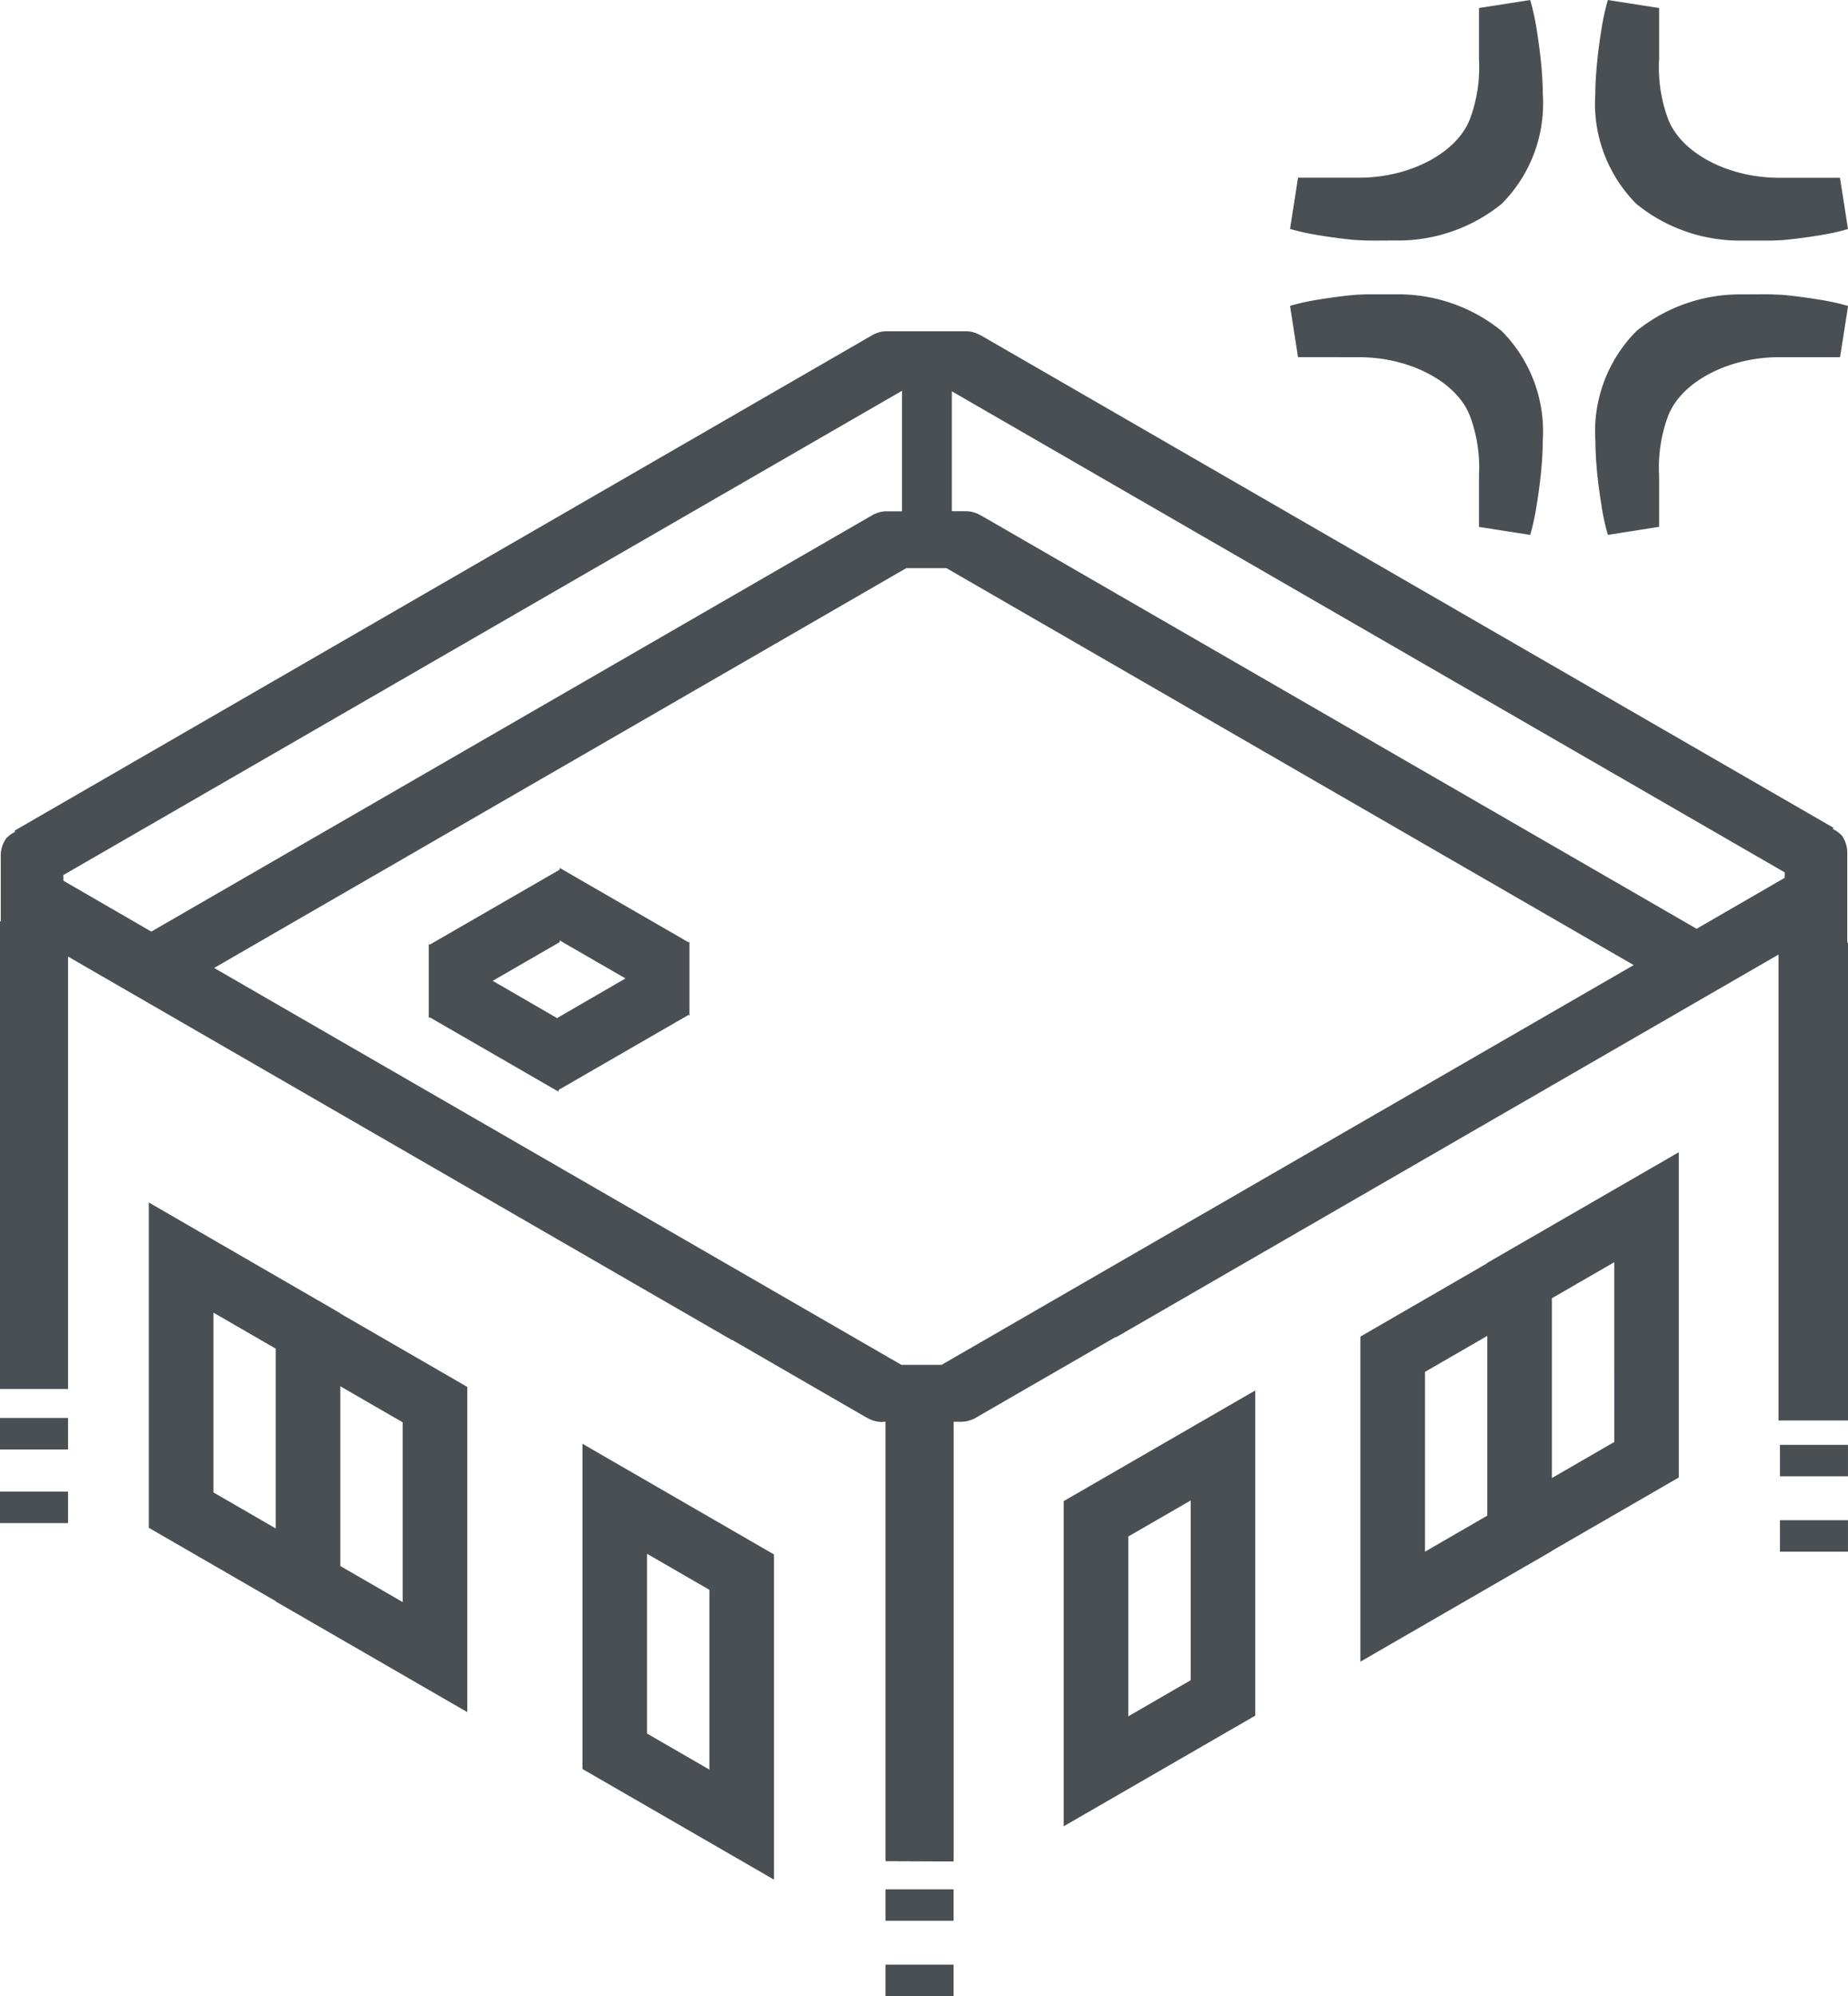
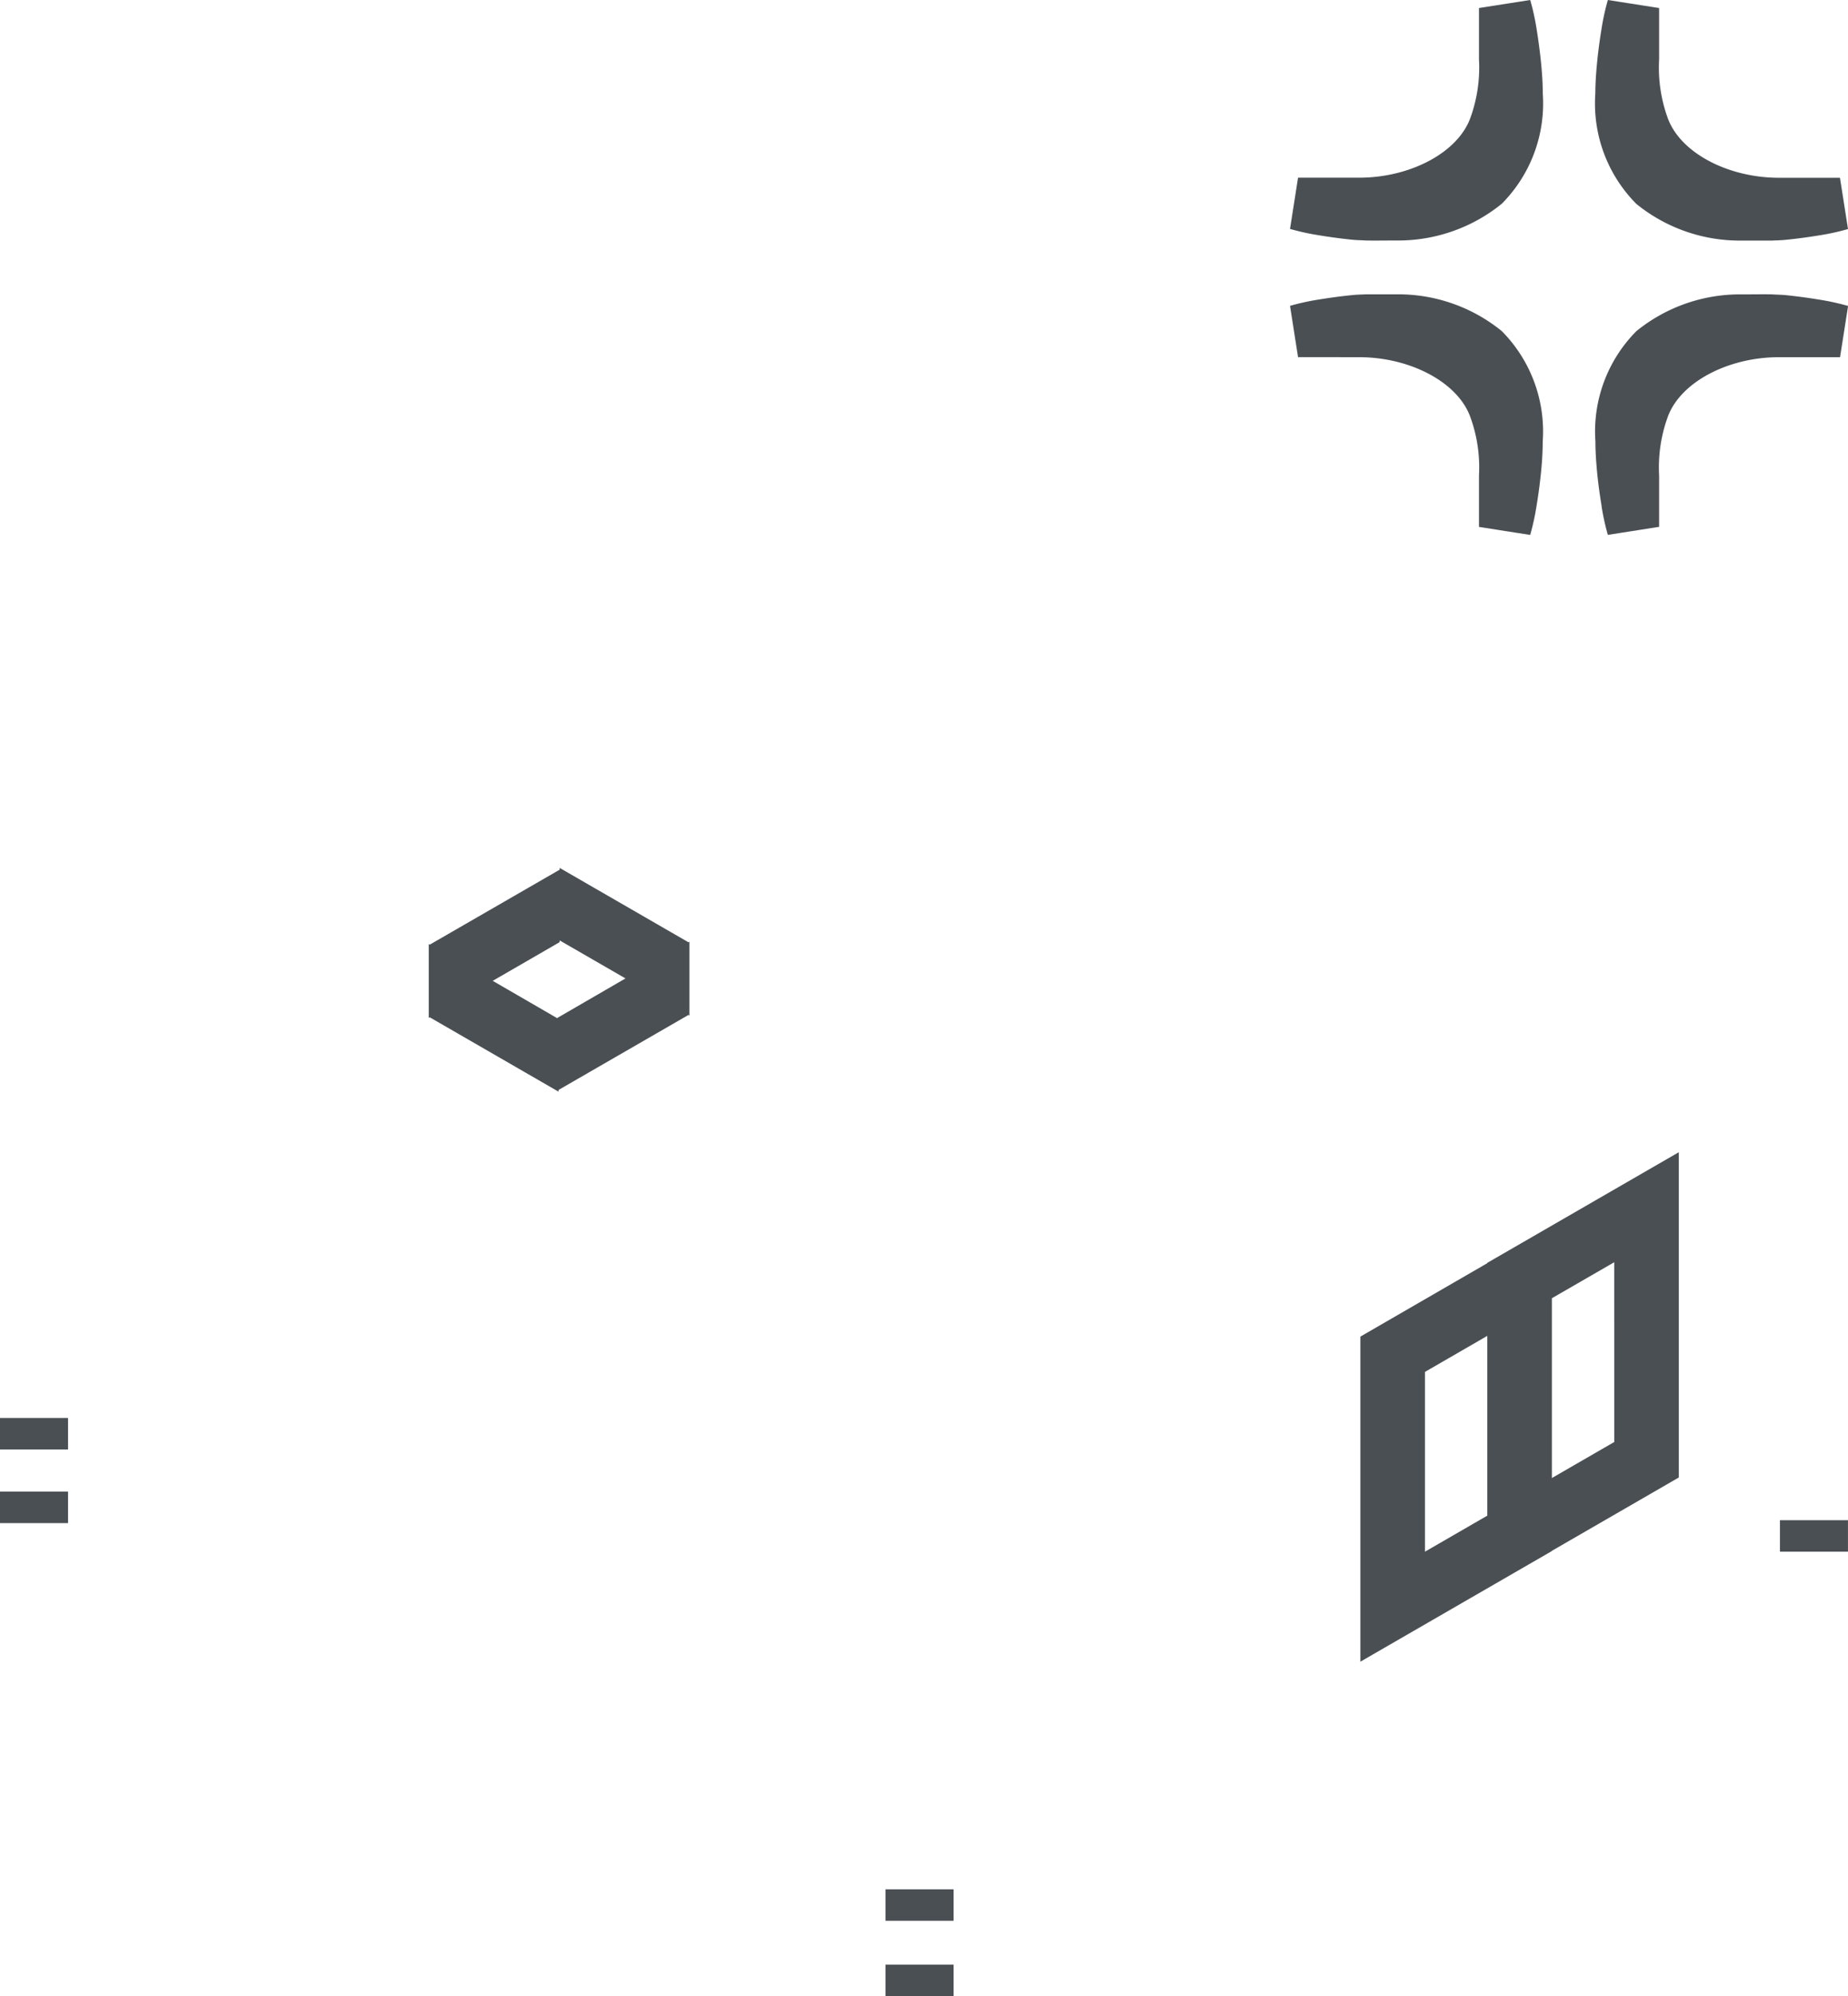
<svg xmlns="http://www.w3.org/2000/svg" width="69.044" height="74.545" viewBox="0 0 69.044 74.545">
  <defs>
    <clipPath id="a">
      <rect width="69.044" height="74.545" fill="#4a4f54" />
    </clipPath>
  </defs>
  <g transform="translate(0 0)">
    <rect width="2.541" height="1.176" transform="translate(33.085 70.556)" fill="#4a4f54" />
    <rect width="2.541" height="1.176" transform="translate(33.085 73.368)" fill="#4a4f54" />
-     <path d="M10.673,32.537,3.517,28.4V40.549l4.742,2.739V43.3l7.156,4.132V35.287l-4.742-2.739ZM5.93,32.513l2.329,1.346v6.714L5.93,39.227ZM13,43.322l-2.329-1.346V35.263L13,36.609Z" transform="translate(2.044 16.507)" fill="#4a4f54" />
    <g transform="translate(0 0)">
      <g clip-path="url(#a)">
-         <path d="M69.017,30.658l0-3.324a1.12,1.12,0,0,0-.2-.674,1.1,1.1,0,0,0-.343-.251l.027-.044L36.649,7.978l-.008,0a1.1,1.1,0,0,0-.542-.155H33.117a1.03,1.03,0,0,0-.435.1l-.014,0L.542,26.474l.025.043a1.06,1.06,0,0,0-.338.248,1.116,1.116,0,0,0-.2.674l0,2.422H0V47.325H2.542V31.175l24.8,14.32.006-.009L32.391,48.4l.008,0a1.093,1.093,0,0,0,.541.155l.145-.011V64.957l2.544.011V48.547h.294a1.035,1.035,0,0,0,.435-.1l.014,0,5.316-3.069.008.014L66.448,31.1V48.5h2.6V30.658ZM66.68,28.031c0,.065,0,.139-.006.206l-3.286,1.9L36.649,14.7l-.008,0a1.1,1.1,0,0,0-.542-.157h-.538V10.065ZM33.7,10.046v4.5h-.582a1.03,1.03,0,0,0-.435.1l-.014,0L5.653,30.242l-3.284-1.9c0-.068,0-.142-.006-.209Zm1.478,36.376h-1.5L8,31.6l25.86-14.931h1.5L61.037,31.493Z" transform="translate(0 4.548)" fill="#4a4f54" />
        <path d="M15.022,20.5v.066l-4.854,2.8-.036-.021V26.1l.036-.021,4.813,2.778v-.066l4.853-2.8.036.021V23.256l-.036.021ZM14.939,26.1v.017l-2.418-1.4,2.5-1.445v-.065l2.46,1.42Z" transform="translate(5.888 11.912)" fill="#4a4f54" />
-         <path d="M13.763,36.738v9.507l7.156,4.132V38.233L13.763,34.1Zm4.743,9.53-2.329-1.346V38.209l2.329,1.346Z" transform="translate(7.998 19.817)" fill="#4a4f54" />
        <path d="M36.887,31.358,32.145,34.1V46.24L39.3,42.108V42.1l4.742-2.739V27.214l-7.156,4.132Zm-2.329,4.06,2.329-1.346v6.714l-2.329,1.346Zm7.072,2.618L39.3,39.382V32.667l2.329-1.344Z" transform="translate(18.681 15.815)" fill="#4a4f54" />
-         <path d="M25.135,37.78V49.117l7.156-4.132V32.841l-7.156,4.132Zm4.743,5.883-2.329,1.346V38.294l2.329-1.344Z" transform="translate(14.607 19.085)" fill="#4a4f54" />
        <path d="M32.823,8.954c.18.017.321.016.485.027.237.008.8,0,1.123,0a6.144,6.144,0,0,0,3.961-1.371,5.316,5.316,0,0,0,1.532-4.125c0-.34-.022-.724-.065-1.149s-.1-.851-.169-1.276A8.8,8.8,0,0,0,39.455,0L37.541.3V2.22A5.506,5.506,0,0,1,37.22,4.4c-.468,1.3-2.25,2.236-4.157,2.236l-.028,0H30.781l-.3,1.913a8.728,8.728,0,0,0,1.063.234c.424.071.851.128,1.276.171" transform="translate(17.716 0)" fill="#4a4f54" />
        <path d="M37.931,14.873a8.8,8.8,0,0,0,.234,1.063l1.915-.3V13.715a5.505,5.505,0,0,1,.321-2.179c.468-1.3,2.25-2.236,4.157-2.236l.027,0h2.255l.3-1.913a8.8,8.8,0,0,0-1.063-.234c-.425-.071-.852-.128-1.276-.171-.18-.017-.321-.016-.485-.027-.239-.008-.806,0-1.123,0a6.14,6.14,0,0,0-3.961,1.371A5.316,5.316,0,0,0,37.7,12.447c0,.34.022.724.063,1.149s.1.851.171,1.276" transform="translate(21.907 4.039)" fill="#4a4f54" />
        <path d="M43.19,8.984c.318,0,.884,0,1.123,0,.164-.009.305-.008.485-.027.425-.041.851-.1,1.276-.169a8.8,8.8,0,0,0,1.063-.234l-.3-1.915H44.584l-.027,0c-1.907,0-3.689-.934-4.157-2.236A5.505,5.505,0,0,1,40.08,2.22V.3L38.165,0a8.8,8.8,0,0,0-.234,1.063c-.07.425-.128.852-.169,1.278s-.065.808-.065,1.148a5.316,5.316,0,0,0,1.532,4.125A6.123,6.123,0,0,0,43.19,8.984" transform="translate(21.907 0)" fill="#4a4f54" />
        <path d="M33.035,9.3l.027,0c1.908,0,3.689.934,4.157,2.236a5.482,5.482,0,0,1,.323,2.179v1.923l1.913.3a8.868,8.868,0,0,0,.234-1.063c.071-.425.128-.852.171-1.278s.063-.808.063-1.148a5.321,5.321,0,0,0-1.531-4.125A6.131,6.131,0,0,0,34.43,6.953c-.316,0-.884,0-1.123,0-.164.009-.305.008-.484.027-.425.041-.852.1-1.278.169a8.8,8.8,0,0,0-1.063.234l.3,1.915Z" transform="translate(17.715 4.039)" fill="#4a4f54" />
        <rect width="2.542" height="1.176" transform="translate(0 52.954)" fill="#4a4f54" />
        <rect width="2.542" height="1.176" transform="translate(0 55.704)" fill="#4a4f54" />
-         <rect width="2.542" height="1.176" transform="translate(66.501 53.957)" fill="#4a4f54" />
        <rect width="2.542" height="1.176" transform="translate(66.501 56.771)" fill="#4a4f54" />
      </g>
    </g>
  </g>
</svg>